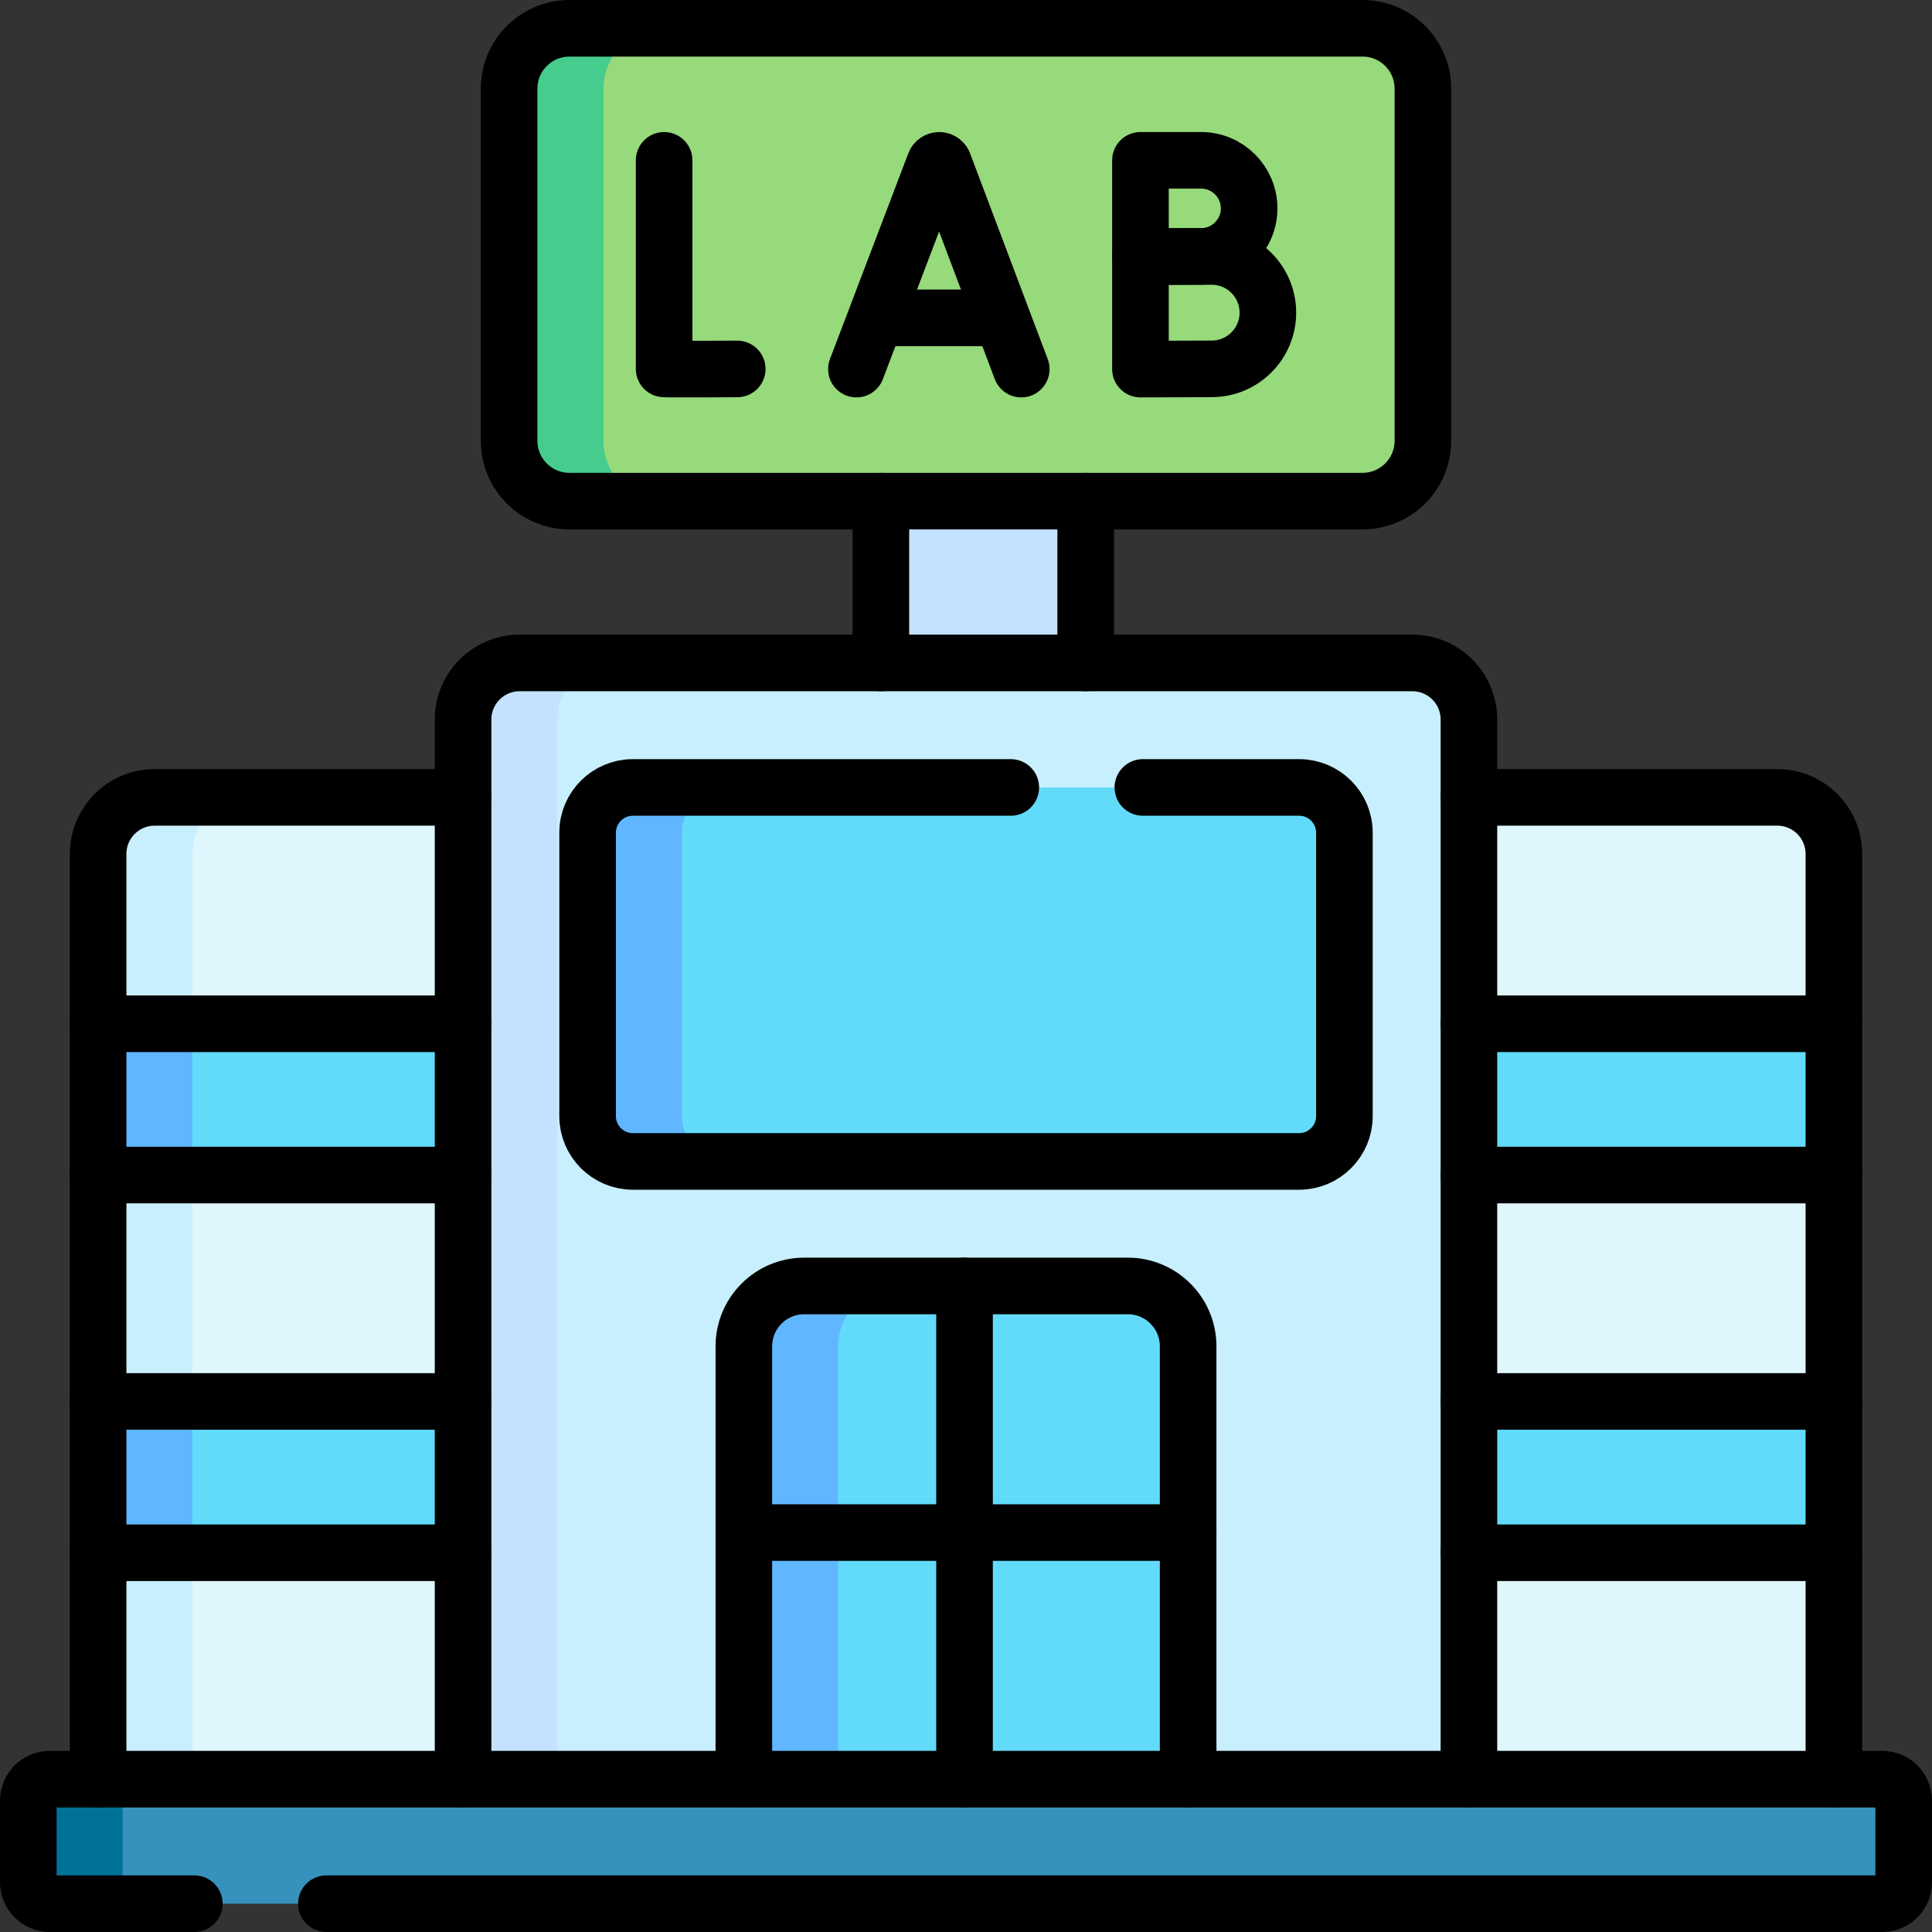
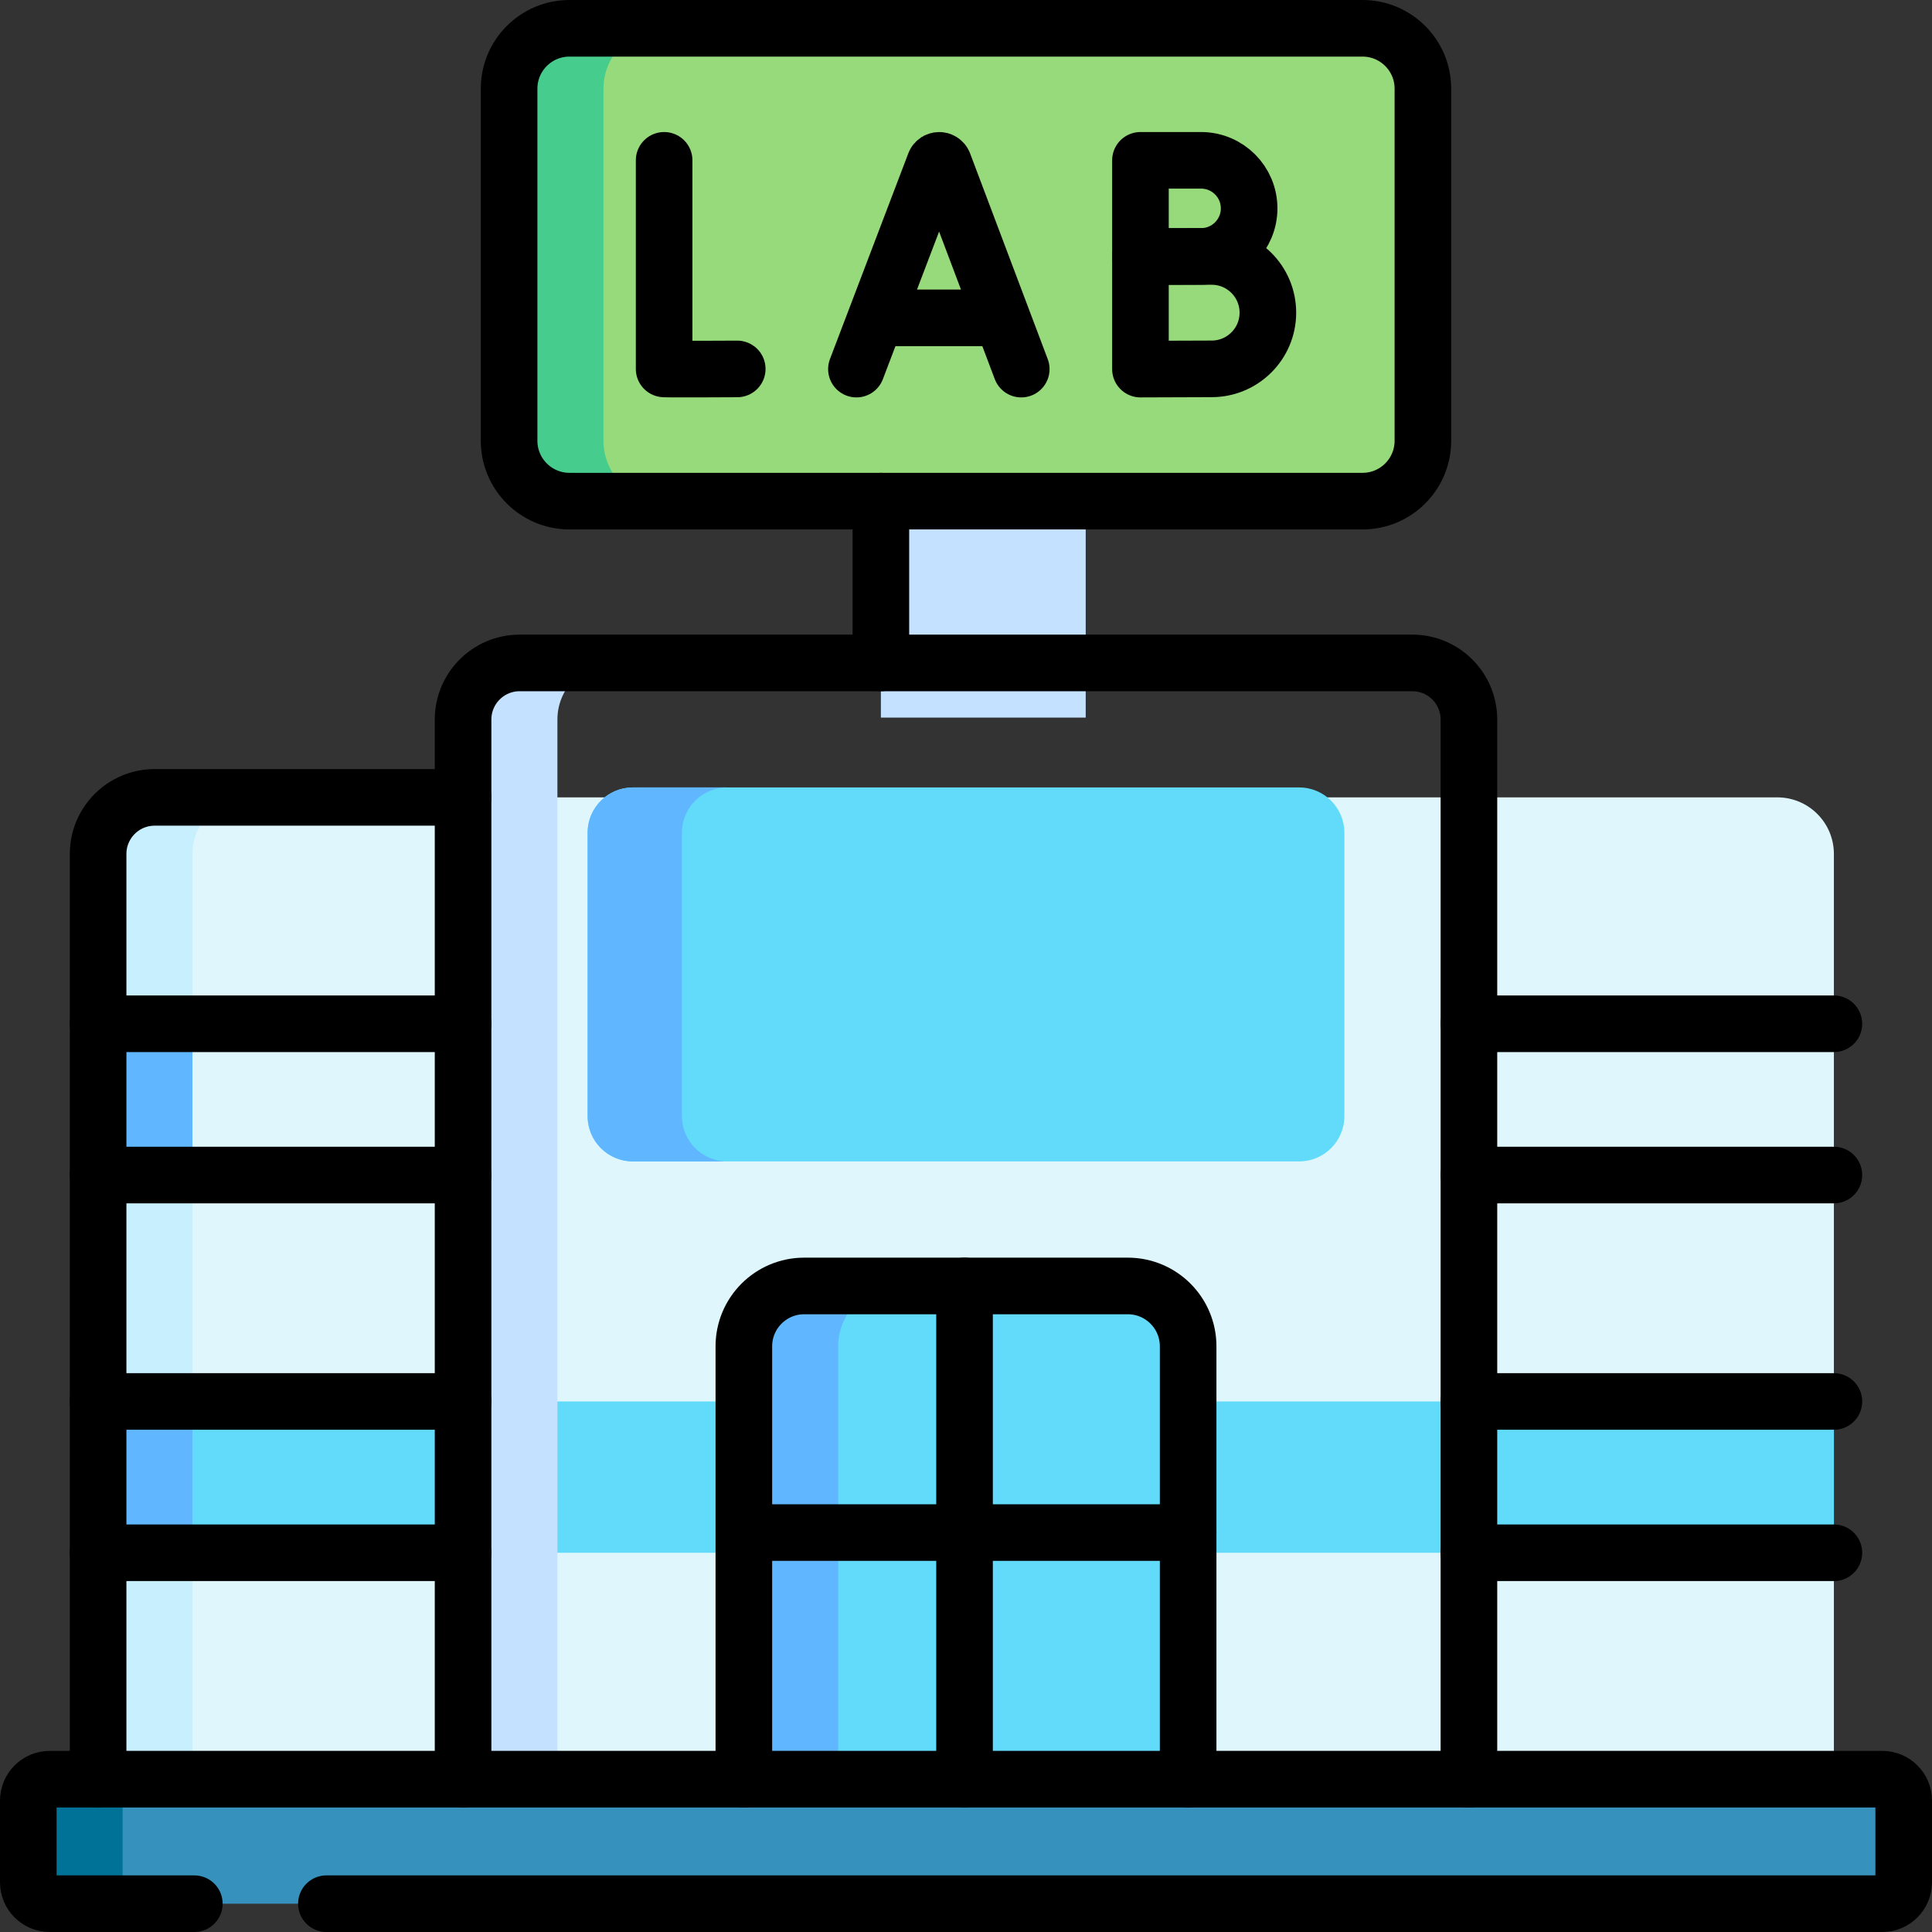
<svg xmlns="http://www.w3.org/2000/svg" version="1.1" id="Capa_1" x="0px" y="0px" viewBox="0 0 512 512" style="enable-background:new 0 0 512 512;" xml:space="preserve" width="512" height="512">
  <rect x="0" y="0" width="512" height="512" fill="#333333" stroke="none" />
  <g>
    <g>
      <rect x="233.44" y="121.553" style="fill:#C4E2FF;" width="54.284" height="68.617" />
      <path style="fill:#DFF6FD;" d="M486,493.16H26V226.309c0-8.284,6.716-15,15-15h430c8.284,0,15,6.716,15,15V493.16z" />
      <path style="fill:#C8EFFE;" d="M66,211.31c-8.28,0-15,6.71-15,15v266.85H26V226.31c0-8.29,6.72-15,15-15H66z" />
      <rect x="26" y="371.4" style="fill:#62DBFB;" width="460" height="40.1" />
      <rect x="26" y="371.4" style="fill:#60B7FF;" width="25" height="40.1" />
-       <rect x="26" y="271.31" style="fill:#62DBFB;" width="460" height="40.09" />
      <rect x="26" y="271.31" style="fill:#60B7FF;" width="25" height="40.09" />
-       <path style="fill:#C8EFFE;" d="M137.723,175.681h236.553c8.284,0,15,6.716,15,15V476.66H122.723V190.681&#10;&#09;&#09;&#09;C122.723,182.397,129.439,175.681,137.723,175.681z" />
-       <path style="fill:#C4E2FF;" d="M162.72,175.68c-8.28,0-15,6.72-15,15v285.98h-25V190.68c0-8.28,6.72-15,15-15H162.72z" />
+       <path style="fill:#C4E2FF;" d="M162.72,175.68c-8.28,0-15,6.72-15,15v285.98h-25V190.68c0-8.28,6.72-15,15-15z" />
      <path style="fill:#62DBFB;" d="M155.724,295.787v-75.107c0-6.627,5.373-12,12-12h176.553c6.627,0,12,5.373,12,12v75.107&#10;&#09;&#09;&#09;c0,6.627-5.373,12-12,12H167.724C161.096,307.787,155.724,302.415,155.724,295.787z" />
      <path style="fill:#60B7FF;" d="M192.72,307.79h-25c-6.62,0-12-5.38-12-12v-75.11c0-6.63,5.38-12,12-12h25c-6.62,0-12,5.37-12,12&#10;&#09;&#09;&#09;v75.11C180.72,302.41,186.1,307.79,192.72,307.79z" />
      <path style="fill:#62DBFB;" d="M314.873,483.085H197.127V356.787c0-8.837,7.163-16,16-16h85.746c8.837,0,16,7.163,16,16V483.085z" />
      <path style="fill:#60B7FF;" d="M238.13,340.79c-8.84,0-16,7.16-16,16v126.3h-25v-126.3c0-8.84,7.16-16,16-16H238.13z" />
      <path style="fill:#97DA7B;" d="M361.083,132.806H150.917c-8.837,0-16-7.163-16-16V23.5c0-8.837,7.163-16,16-16h210.166&#10;&#09;&#09;&#09;c8.837,0,16,7.163,16,16v93.306C377.083,125.643,369.92,132.806,361.083,132.806z" />
      <path style="fill:#46CC8D;" d="M175.92,132.81h-25c-8.84,0-16-7.17-16-16V23.5c0-8.84,7.16-16,16-16h25c-8.84,0-16,7.16-16,16&#10;&#09;&#09;&#09;v93.31C159.92,125.64,167.08,132.81,175.92,132.81z" />
      <path style="fill:#3692BC;" d="M13.183,471.5h485.634c3.139,0,5.683,2.544,5.683,5.683v21.634c0,3.139-2.544,5.683-5.683,5.683&#10;&#09;&#09;&#09;H13.183c-3.139,0-5.683-2.544-5.683-5.683v-21.634C7.5,474.044,10.044,471.5,13.183,471.5z" />
      <path style="fill:#017297;" d="M38.18,504.5h-25c-3.14,0-5.68-2.54-5.68-5.68v-21.64c0-3.14,2.54-5.68,5.68-5.68h25&#10;&#09;&#09;&#09;c-3.14,0-5.68,2.54-5.68,5.68v21.64C32.5,501.96,35.04,504.5,38.18,504.5z" />
    </g>
    <g>
      <line style="fill:none;stroke:#000000;stroke-width:15;stroke-linecap:round;stroke-linejoin:round;stroke-miterlimit:10;" x1="233.44" y1="175.68" x2="233.44" y2="132.81" />
-       <line style="fill:none;stroke:#000000;stroke-width:15;stroke-linecap:round;stroke-linejoin:round;stroke-miterlimit:10;" x1="287.72" y1="175.68" x2="287.72" y2="132.81" />
      <path style="fill:none;stroke:#000000;stroke-width:15;stroke-linecap:round;stroke-linejoin:round;stroke-miterlimit:10;" d="&#10;&#09;&#09;&#09;M26,471.5V226.31c0-8.29,6.72-15,15-15h81.72" />
-       <path style="fill:none;stroke:#000000;stroke-width:15;stroke-linecap:round;stroke-linejoin:round;stroke-miterlimit:10;" d="&#10;&#09;&#09;&#09;M389.28,211.31H471c8.28,0,15,6.71,15,15V471.5" />
      <line style="fill:none;stroke:#000000;stroke-width:15;stroke-linecap:round;stroke-linejoin:round;stroke-miterlimit:10;" x1="486" y1="411.5" x2="389.28" y2="411.5" />
      <line style="fill:none;stroke:#000000;stroke-width:15;stroke-linecap:round;stroke-linejoin:round;stroke-miterlimit:10;" x1="122.72" y1="411.5" x2="26" y2="411.5" />
      <line style="fill:none;stroke:#000000;stroke-width:15;stroke-linecap:round;stroke-linejoin:round;stroke-miterlimit:10;" x1="486" y1="371.4" x2="389.28" y2="371.4" />
      <line style="fill:none;stroke:#000000;stroke-width:15;stroke-linecap:round;stroke-linejoin:round;stroke-miterlimit:10;" x1="122.72" y1="371.4" x2="26" y2="371.4" />
      <line style="fill:none;stroke:#000000;stroke-width:15;stroke-linecap:round;stroke-linejoin:round;stroke-miterlimit:10;" x1="486" y1="311.4" x2="389.28" y2="311.4" />
      <line style="fill:none;stroke:#000000;stroke-width:15;stroke-linecap:round;stroke-linejoin:round;stroke-miterlimit:10;" x1="122.72" y1="311.4" x2="26" y2="311.4" />
      <line style="fill:none;stroke:#000000;stroke-width:15;stroke-linecap:round;stroke-linejoin:round;stroke-miterlimit:10;" x1="486" y1="271.31" x2="389.28" y2="271.31" />
      <line style="fill:none;stroke:#000000;stroke-width:15;stroke-linecap:round;stroke-linejoin:round;stroke-miterlimit:10;" x1="122.72" y1="271.31" x2="26" y2="271.31" />
      <path style="fill:none;stroke:#000000;stroke-width:15;stroke-linecap:round;stroke-linejoin:round;stroke-miterlimit:10;" d="&#10;&#09;&#09;&#09;M389.28,471.5V190.68c0-8.28-6.72-15-15-15H137.72c-8.28,0-15,6.72-15,15V471.5" />
-       <path style="fill:none;stroke:#000000;stroke-width:15;stroke-linecap:round;stroke-linejoin:round;stroke-miterlimit:10;" d="&#10;&#09;&#09;&#09;M302.87,208.68h41.41c6.62,0,12,5.37,12,12v75.11c0,6.62-5.38,12-12,12H167.72c-6.62,0-12-5.38-12-12v-75.11c0-6.63,5.38-12,12-12&#10;&#09;&#09;&#09;h100.15" />
      <path style="fill:none;stroke:#000000;stroke-width:15;stroke-linecap:round;stroke-linejoin:round;stroke-miterlimit:10;" d="&#10;&#09;&#09;&#09;M197.13,471.5V356.79c0-8.84,7.16-16,16-16h85.74c8.84,0,16,7.16,16,16V471.5" />
      <path style="fill:none;stroke:#000000;stroke-width:15;stroke-linecap:round;stroke-linejoin:round;stroke-miterlimit:10;" d="&#10;&#09;&#09;&#09;M361.083,132.806H150.917c-8.837,0-16-7.163-16-16V23.5c0-8.837,7.163-16,16-16h210.166c8.837,0,16,7.163,16,16v93.306&#10;&#09;&#09;&#09;C377.083,125.643,369.92,132.806,361.083,132.806z" />
      <path style="fill:none;stroke:#000000;stroke-width:15;stroke-linecap:round;stroke-linejoin:round;stroke-miterlimit:10;" d="&#10;&#09;&#09;&#09;M226.961,97.817l20.775-54.548c0.425-1.038,1.894-1.039,2.32-0.002l20.586,54.55" />
      <line style="fill:none;stroke:#000000;stroke-width:15;stroke-linecap:round;stroke-linejoin:round;stroke-miterlimit:10;" x1="233.44" y1="84.231" x2="264.268" y2="84.231" />
      <path style="fill:none;stroke:#000000;stroke-width:15;stroke-linecap:round;stroke-linejoin:round;stroke-miterlimit:10;" d="&#10;&#09;&#09;&#09;M176,42.49v55.28c0.611,0.105,19.374,0,19.374,0" />
      <path style="fill:none;stroke:#000000;stroke-width:15;stroke-linecap:round;stroke-linejoin:round;stroke-miterlimit:10;" d="&#10;&#09;&#09;&#09;M331.032,55.22c0,7.031-5.7,12.731-12.731,12.731c-3.487,0-16.071,0.056-16.071,0.056s0-9.243,0-12.787c0-2.911,0-12.731,0-12.731&#10;&#09;&#09;&#09;s11.951,0,16.071,0C325.332,42.49,331.032,48.189,331.032,55.22z" />
      <path style="fill:none;stroke:#000000;stroke-width:15;stroke-linecap:round;stroke-linejoin:round;stroke-miterlimit:10;" d="&#10;&#09;&#09;&#09;M336,82.859c0,8.225-6.668,14.892-14.892,14.892c-4.079,0-18.878,0.066-18.878,0.066s0-10.812,0-14.958c0-3.405,0-14.892,0-14.892&#10;&#09;&#09;&#09;s14.058,0,18.878,0C329.332,67.966,336,74.634,336,82.859z" />
      <path style="fill:none;stroke:#000000;stroke-width:15;stroke-linecap:round;stroke-linejoin:round;stroke-miterlimit:10;" d="&#10;&#09;&#09;&#09;M86.5,504.5h412.32c3.14,0,5.68-2.54,5.68-5.68v-21.64c0-3.14-2.54-5.68-5.68-5.68H13.18c-3.14,0-5.68,2.54-5.68,5.68v21.64&#10;&#09;&#09;&#09;c0,3.14,2.54,5.68,5.68,5.68H51.5" />
      <line style="fill:none;stroke:#000000;stroke-width:15;stroke-linecap:round;stroke-linejoin:round;stroke-miterlimit:10;" x1="255.612" y1="340.787" x2="255.612" y2="471.5" />
      <line style="fill:none;stroke:#000000;stroke-width:15;stroke-linecap:round;stroke-linejoin:round;stroke-miterlimit:10;" x1="314.873" y1="406.144" x2="201.596" y2="406.144" />
    </g>
  </g>
</svg>